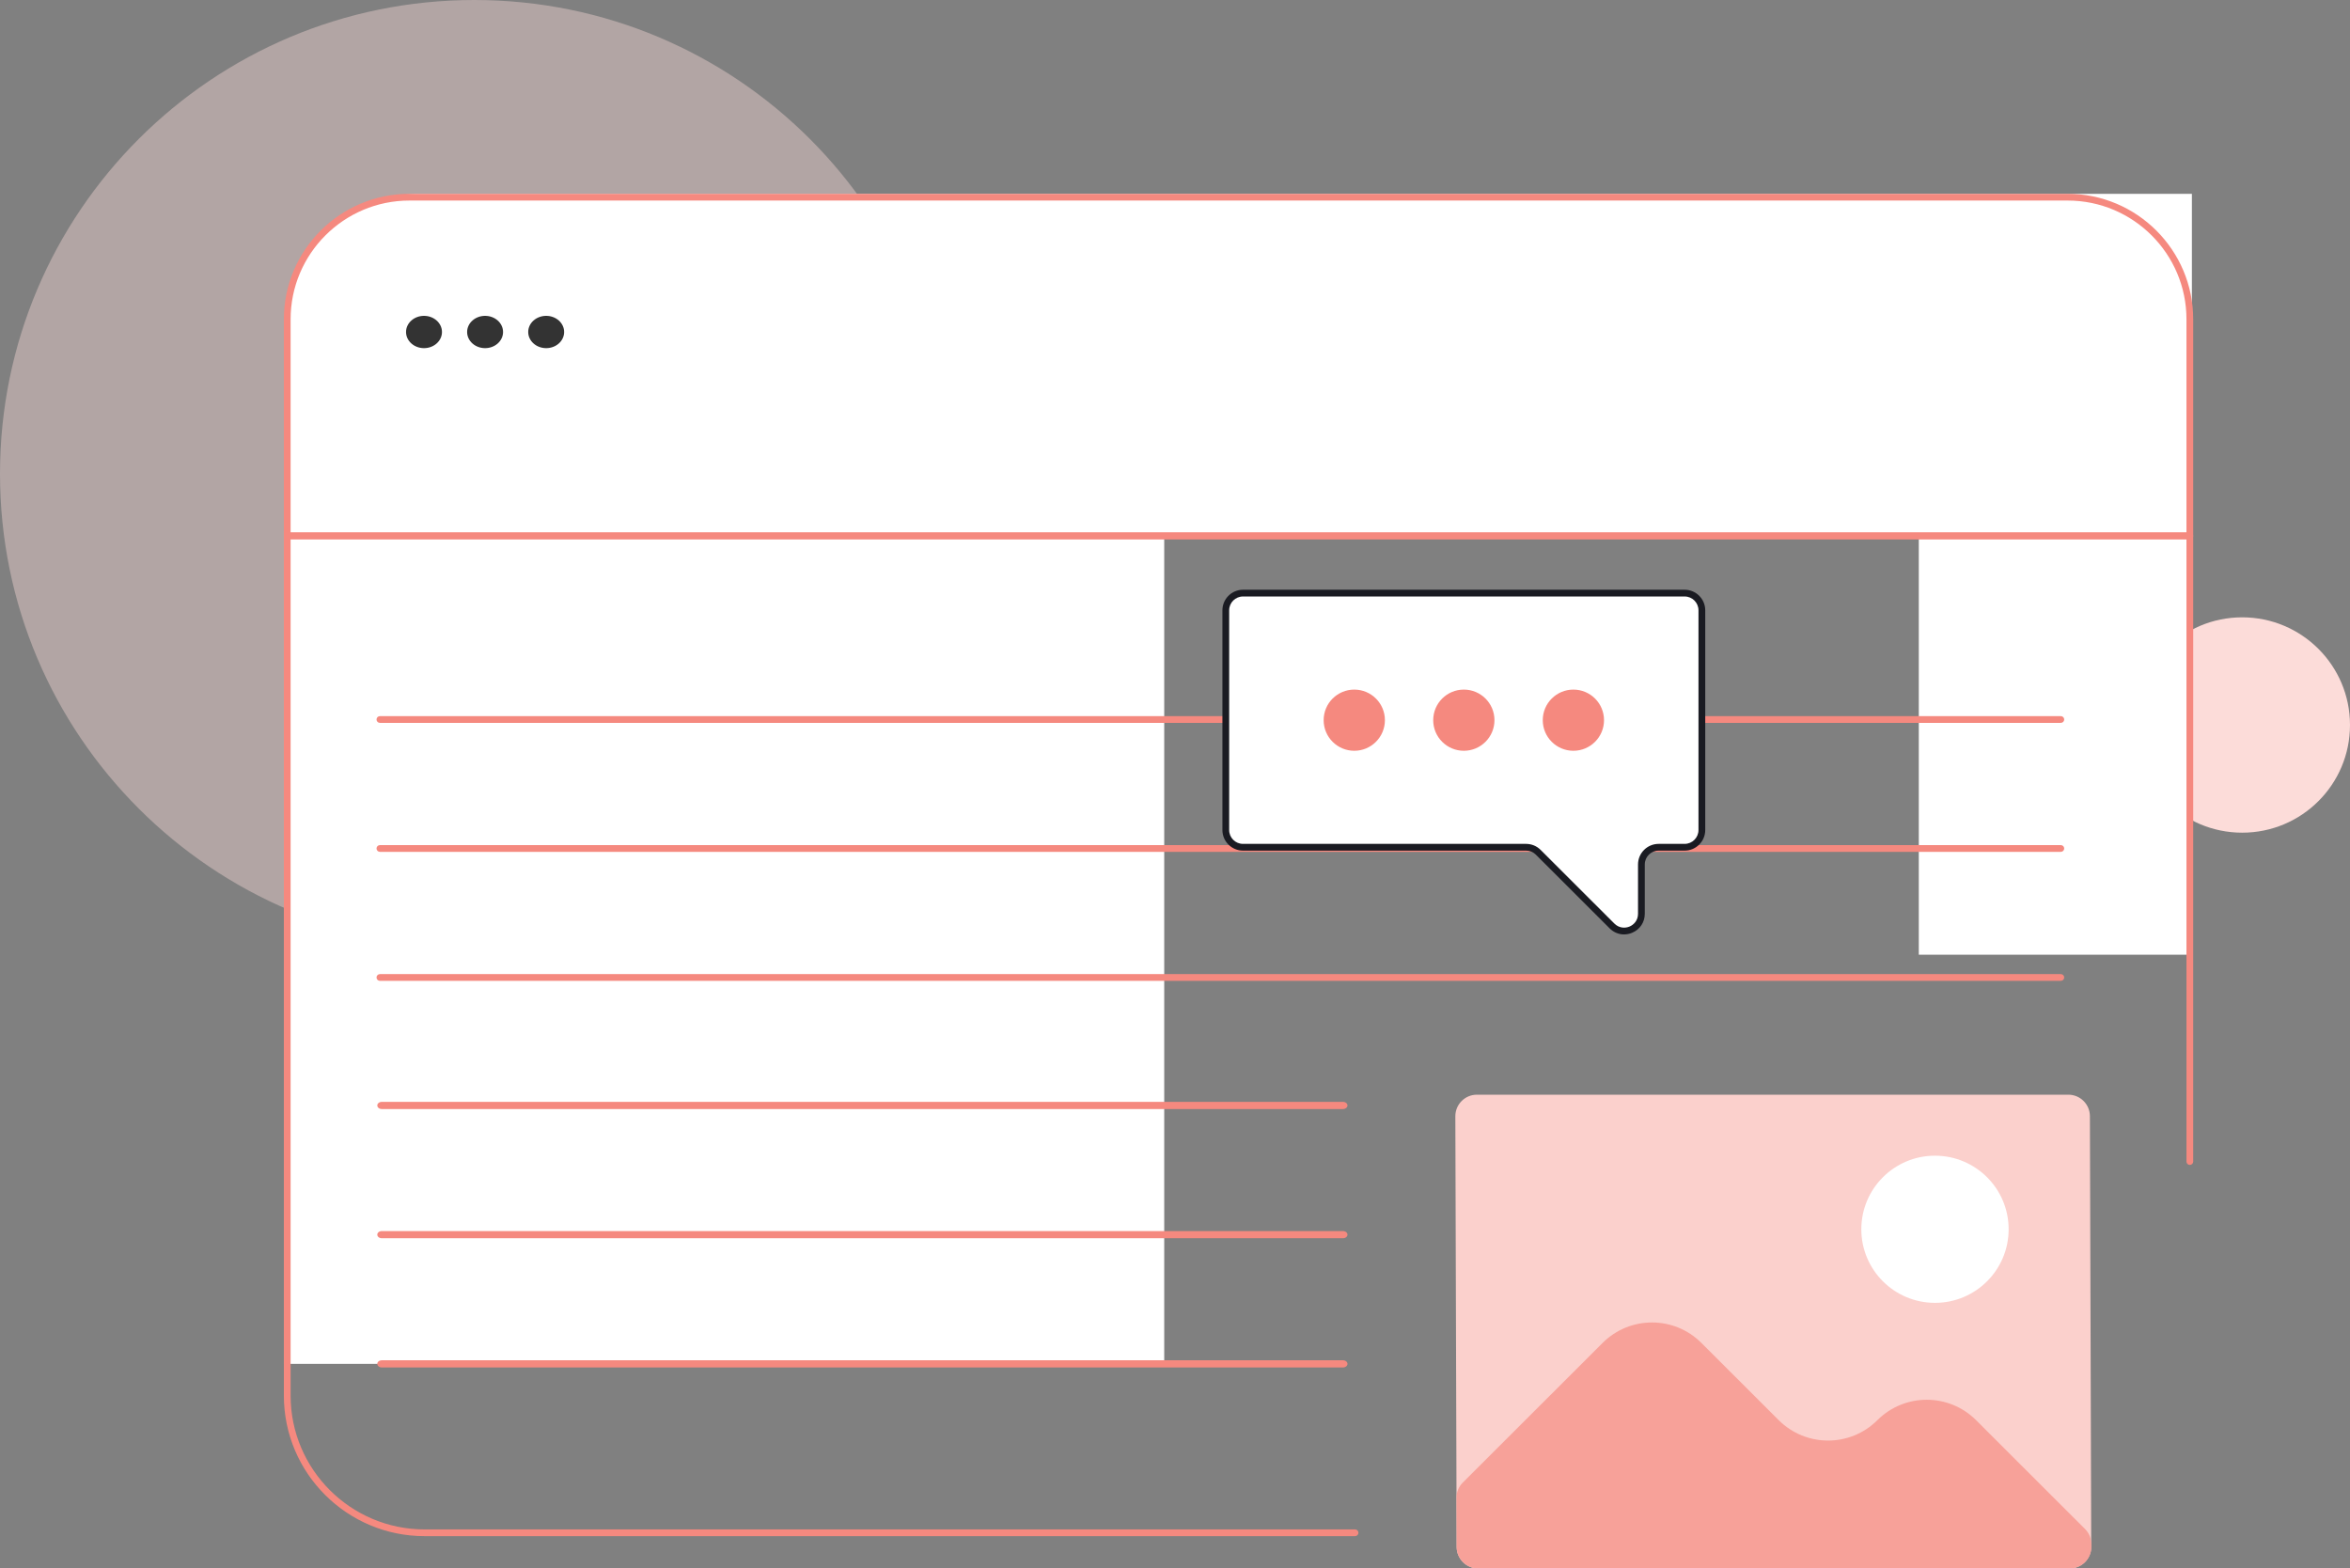
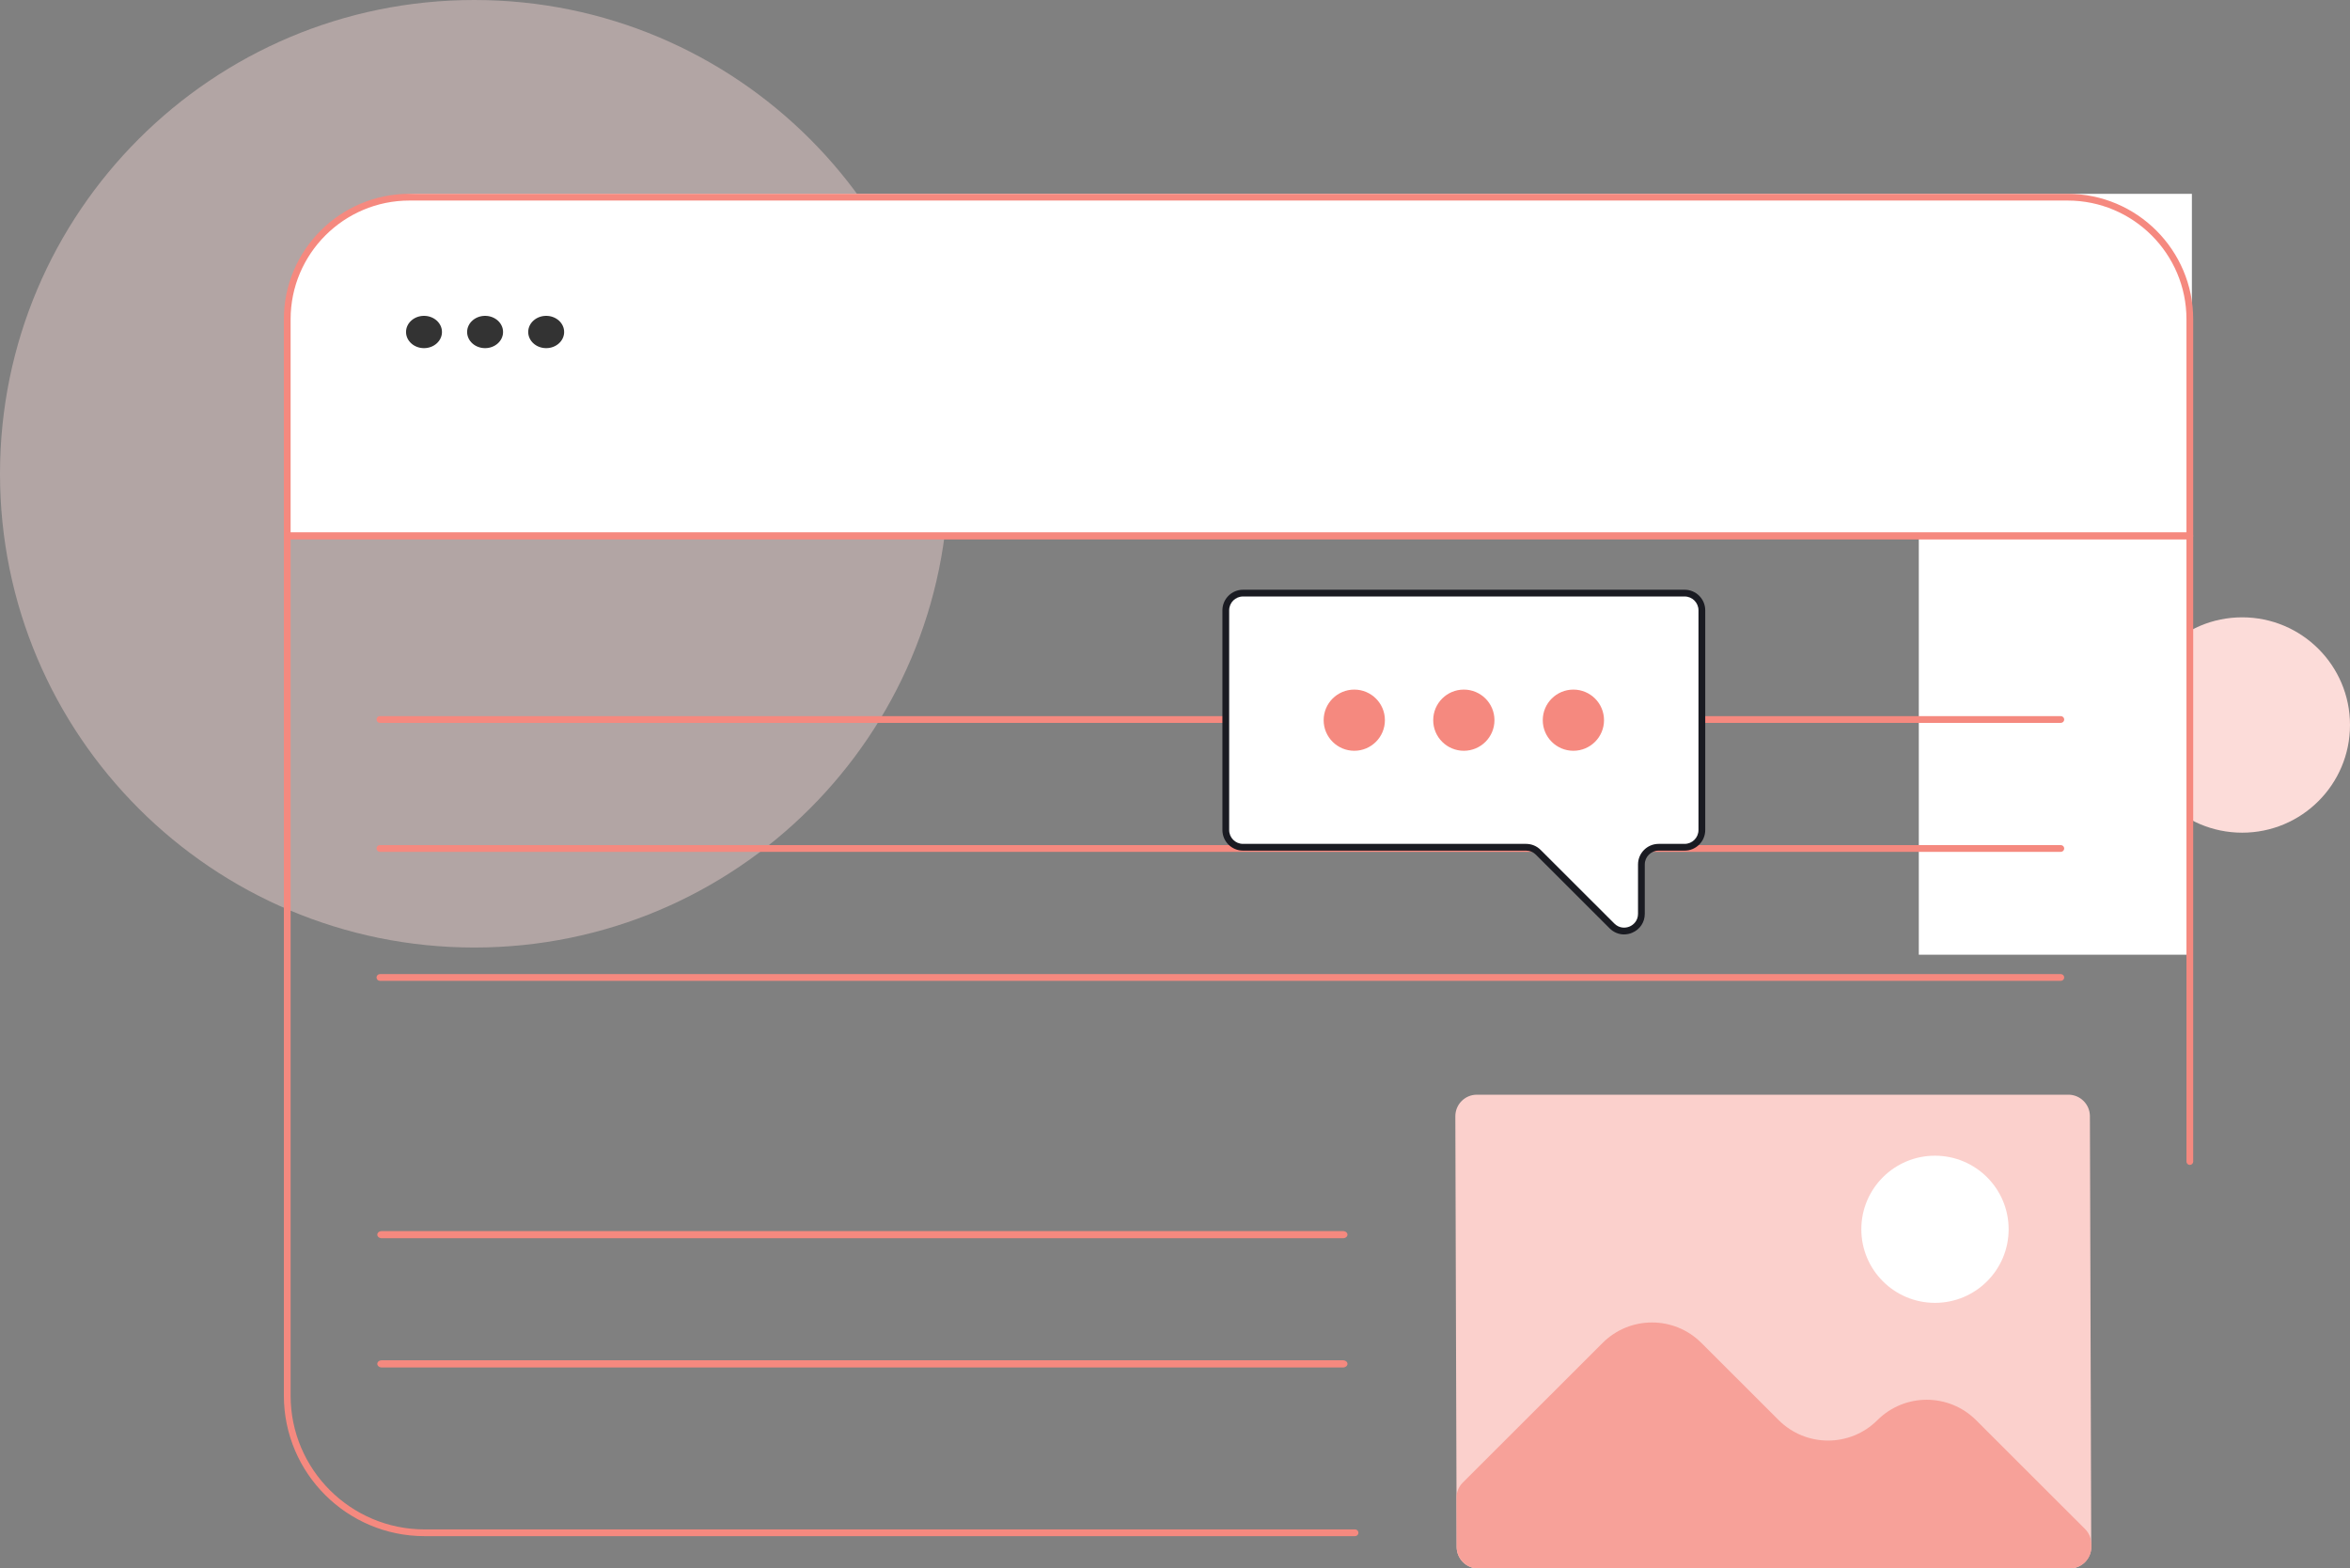
<svg xmlns="http://www.w3.org/2000/svg" width="460" height="307" viewBox="0 0 460 307" fill="none">
  <rect x="0" y="0" width="460" height="307" fill="#808080" stroke="none" />
  <path opacity="0.4" d="M92.844 185.464C144.12 185.464 185.688 143.947 185.688 92.732C185.688 41.518 144.12 0 92.844 0C41.568 0 0 41.518 0 92.732C0 143.947 41.568 185.464 92.844 185.464Z" fill="#FCDCD9" />
  <path d="M438.899 120.833C427.245 120.833 417.798 130.269 417.798 141.908C417.798 153.548 427.245 162.984 438.899 162.984C450.553 162.984 460 153.548 460 141.908C460 130.269 450.553 120.833 438.899 120.833Z" fill="#FCDCD9" />
  <path d="M409.089 218.475C409.082 216.149 407.195 214.268 404.869 214.268H289.095C286.76 214.268 284.868 216.165 284.875 218.501L285.131 302.792C285.138 305.118 287.026 307 289.351 307H405.125C407.461 307 409.352 305.102 409.345 302.767L409.089 218.475Z" fill="#FBD0CC" />
  <path d="M285.129 302.795C285.137 305.119 287.024 306.999 289.349 306.999H405.159C407.496 306.999 409.387 305.102 409.38 302.766L409.378 302.256C409.374 301.141 408.929 300.072 408.14 299.284L386.804 277.974C381.473 272.65 372.826 272.65 367.489 277.974C362.158 283.298 353.511 283.298 348.174 277.974L333.027 262.846C327.697 257.522 319.05 257.522 313.712 262.846L286.332 290.193C285.536 290.988 285.09 292.068 285.094 293.194L285.129 302.795Z" fill="#F7A199" />
  <path d="M378.761 255.013C386.725 255.013 393.18 248.566 393.18 240.612C393.18 232.658 386.725 226.21 378.761 226.21C370.798 226.21 364.343 232.658 364.343 240.612C364.343 248.566 370.798 255.013 378.761 255.013Z" fill="white" />
  <path d="M56.269 63.96C56.269 49.587 67.921 37.935 82.294 37.935H429.052V104.675H56.269V63.96Z" fill="white" />
-   <rect x="55.566" y="103.972" width="172.324" height="162.984" fill="white" />
  <rect width="53.456" height="82.897" transform="matrix(-1 0 0 1 429.052 103.972)" fill="white" />
  <path d="M265.246 300.677H83.104C67.921 300.677 55.566 288.338 55.566 273.173V104.89C55.566 104.526 55.862 104.23 56.226 104.23H428.648C429.013 104.23 429.309 104.526 429.309 104.89V227.359C429.309 227.723 429.013 228.018 428.648 228.018C428.284 228.018 427.988 227.723 427.988 227.359V105.549H56.886V273.173C56.886 287.612 68.647 299.358 83.104 299.358H265.246C265.611 299.358 265.907 299.654 265.907 300.018C265.907 300.382 265.611 300.677 265.246 300.677Z" fill="#F5897F" />
  <path d="M428.648 105.548H56.226C55.862 105.548 55.566 105.253 55.566 104.889V62.489C55.566 48.951 66.589 37.935 80.14 37.935H404.726C418.283 37.935 429.309 48.951 429.309 62.489V104.889C429.309 105.253 429.013 105.548 428.648 105.548ZM56.886 104.229H427.988V62.489C427.988 49.676 417.554 39.255 404.726 39.255H80.14C67.318 39.255 56.886 49.676 56.886 62.489V104.229Z" fill="#F5897F" />
  <path d="M82.997 68.144C84.939 68.144 86.514 66.729 86.514 64.983C86.514 63.237 84.939 61.822 82.997 61.822C81.055 61.822 79.48 63.237 79.48 64.983C79.48 66.729 81.055 68.144 82.997 68.144Z" fill="#333333" />
  <path d="M94.954 68.144C96.897 68.144 98.471 66.729 98.471 64.983C98.471 63.237 96.897 61.822 94.954 61.822C93.012 61.822 91.437 63.237 91.437 64.983C91.437 66.729 93.012 68.144 94.954 68.144Z" fill="#333333" />
  <path d="M106.911 68.144C108.854 68.144 110.428 66.729 110.428 64.983C110.428 63.237 108.854 61.822 106.911 61.822C104.969 61.822 103.395 63.237 103.395 64.983C103.395 66.729 104.969 68.144 106.911 68.144Z" fill="#333333" />
  <path d="M403.398 141.49H74.362C73.998 141.49 73.702 141.194 73.702 140.83C73.702 140.466 73.998 140.171 74.362 140.171H403.398C403.762 140.171 404.058 140.466 404.058 140.83C404.058 141.194 403.762 141.49 403.398 141.49Z" fill="#F5897F" />
  <path d="M403.398 166.735H74.362C73.998 166.735 73.702 166.44 73.702 166.076C73.702 165.712 73.998 165.417 74.362 165.417H403.398C403.762 165.417 404.058 165.712 404.058 166.076C404.058 166.44 403.762 166.735 403.398 166.735Z" fill="#F5897F" />
  <path d="M403.398 191.985H74.362C73.998 191.985 73.702 191.69 73.702 191.326C73.702 190.962 73.998 190.666 74.362 190.666H403.398C403.762 190.666 404.058 190.962 404.058 191.326C404.058 191.69 403.762 191.985 403.398 191.985Z" fill="#F5897F" />
-   <path d="M262.889 217.078H74.726C74.244 217.078 73.853 216.763 73.853 216.376C73.853 215.988 74.244 215.673 74.726 215.673H262.889C263.37 215.673 263.762 215.988 263.762 216.376C263.762 216.763 263.37 217.078 262.889 217.078Z" fill="#F5897F" />
  <path d="M262.889 242.368H74.726C74.244 242.368 73.853 242.053 73.853 241.665C73.853 241.278 74.244 240.963 74.726 240.963H262.889C263.37 240.963 263.762 241.278 263.762 241.665C263.762 242.053 263.37 242.368 262.889 242.368Z" fill="#F5897F" />
  <path d="M262.889 267.659H74.726C74.244 267.659 73.853 267.344 73.853 266.956C73.853 266.568 74.244 266.254 74.726 266.254H262.889C263.37 266.254 263.762 266.568 263.762 266.956C263.762 267.344 263.37 267.659 262.889 267.659Z" fill="#F5897F" />
  <path d="M239.945 119.458V162.47C239.945 164.33 241.453 165.836 243.315 165.836H298.724C299.616 165.836 300.475 166.189 301.106 166.822L315.544 181.243C317.668 183.364 321.296 181.863 321.296 178.864V169.202C321.296 167.342 322.804 165.836 324.666 165.836H329.761C331.623 165.836 333.131 164.33 333.131 162.47V119.458C333.131 117.598 331.623 116.092 329.761 116.092H243.313C241.451 116.092 239.943 117.598 239.943 119.458H239.945Z" fill="white" />
  <path d="M317.9 182.9C316.862 182.9 315.856 182.491 315.077 181.71L300.638 167.289C300.126 166.778 299.445 166.495 298.721 166.495H243.313C241.089 166.495 239.282 164.689 239.282 162.47V119.458C239.282 117.239 241.092 115.432 243.313 115.432H329.761C331.985 115.432 333.791 117.239 333.791 119.458V162.47C333.791 164.691 331.982 166.495 329.761 166.495H324.666C323.172 166.495 321.957 167.709 321.957 169.202V178.862C321.957 180.521 321.003 181.945 319.469 182.581C318.954 182.795 318.423 182.897 317.9 182.897V182.9ZM243.313 116.751C241.818 116.751 240.603 117.965 240.603 119.458V162.47C240.603 163.963 241.818 165.177 243.313 165.177H298.721C299.799 165.177 300.81 165.596 301.571 166.356L316.009 180.777C316.952 181.718 318.154 181.697 318.962 181.362C319.77 181.027 320.634 180.196 320.634 178.862V169.202C320.634 166.981 322.443 165.177 324.664 165.177H329.758C331.253 165.177 332.468 163.963 332.468 162.47V119.458C332.468 117.965 331.253 116.751 329.758 116.751H243.31H243.313Z" fill="#1A1B22" />
  <path d="M265.093 146.953C268.404 146.953 271.088 144.272 271.088 140.965C271.088 137.658 268.404 134.977 265.093 134.977C261.782 134.977 259.098 137.658 259.098 140.965C259.098 144.272 261.782 146.953 265.093 146.953Z" fill="#F5897F" />
  <path d="M286.538 146.953C289.849 146.953 292.533 144.272 292.533 140.965C292.533 137.658 289.849 134.977 286.538 134.977C283.227 134.977 280.543 137.658 280.543 140.965C280.543 144.272 283.227 146.953 286.538 146.953Z" fill="#F5897F" />
  <path d="M307.983 146.953C311.294 146.953 313.978 144.272 313.978 140.965C313.978 137.658 311.294 134.977 307.983 134.977C304.672 134.977 301.988 137.658 301.988 140.965C301.988 144.272 304.672 146.953 307.983 146.953Z" fill="#F5897F" />
</svg>